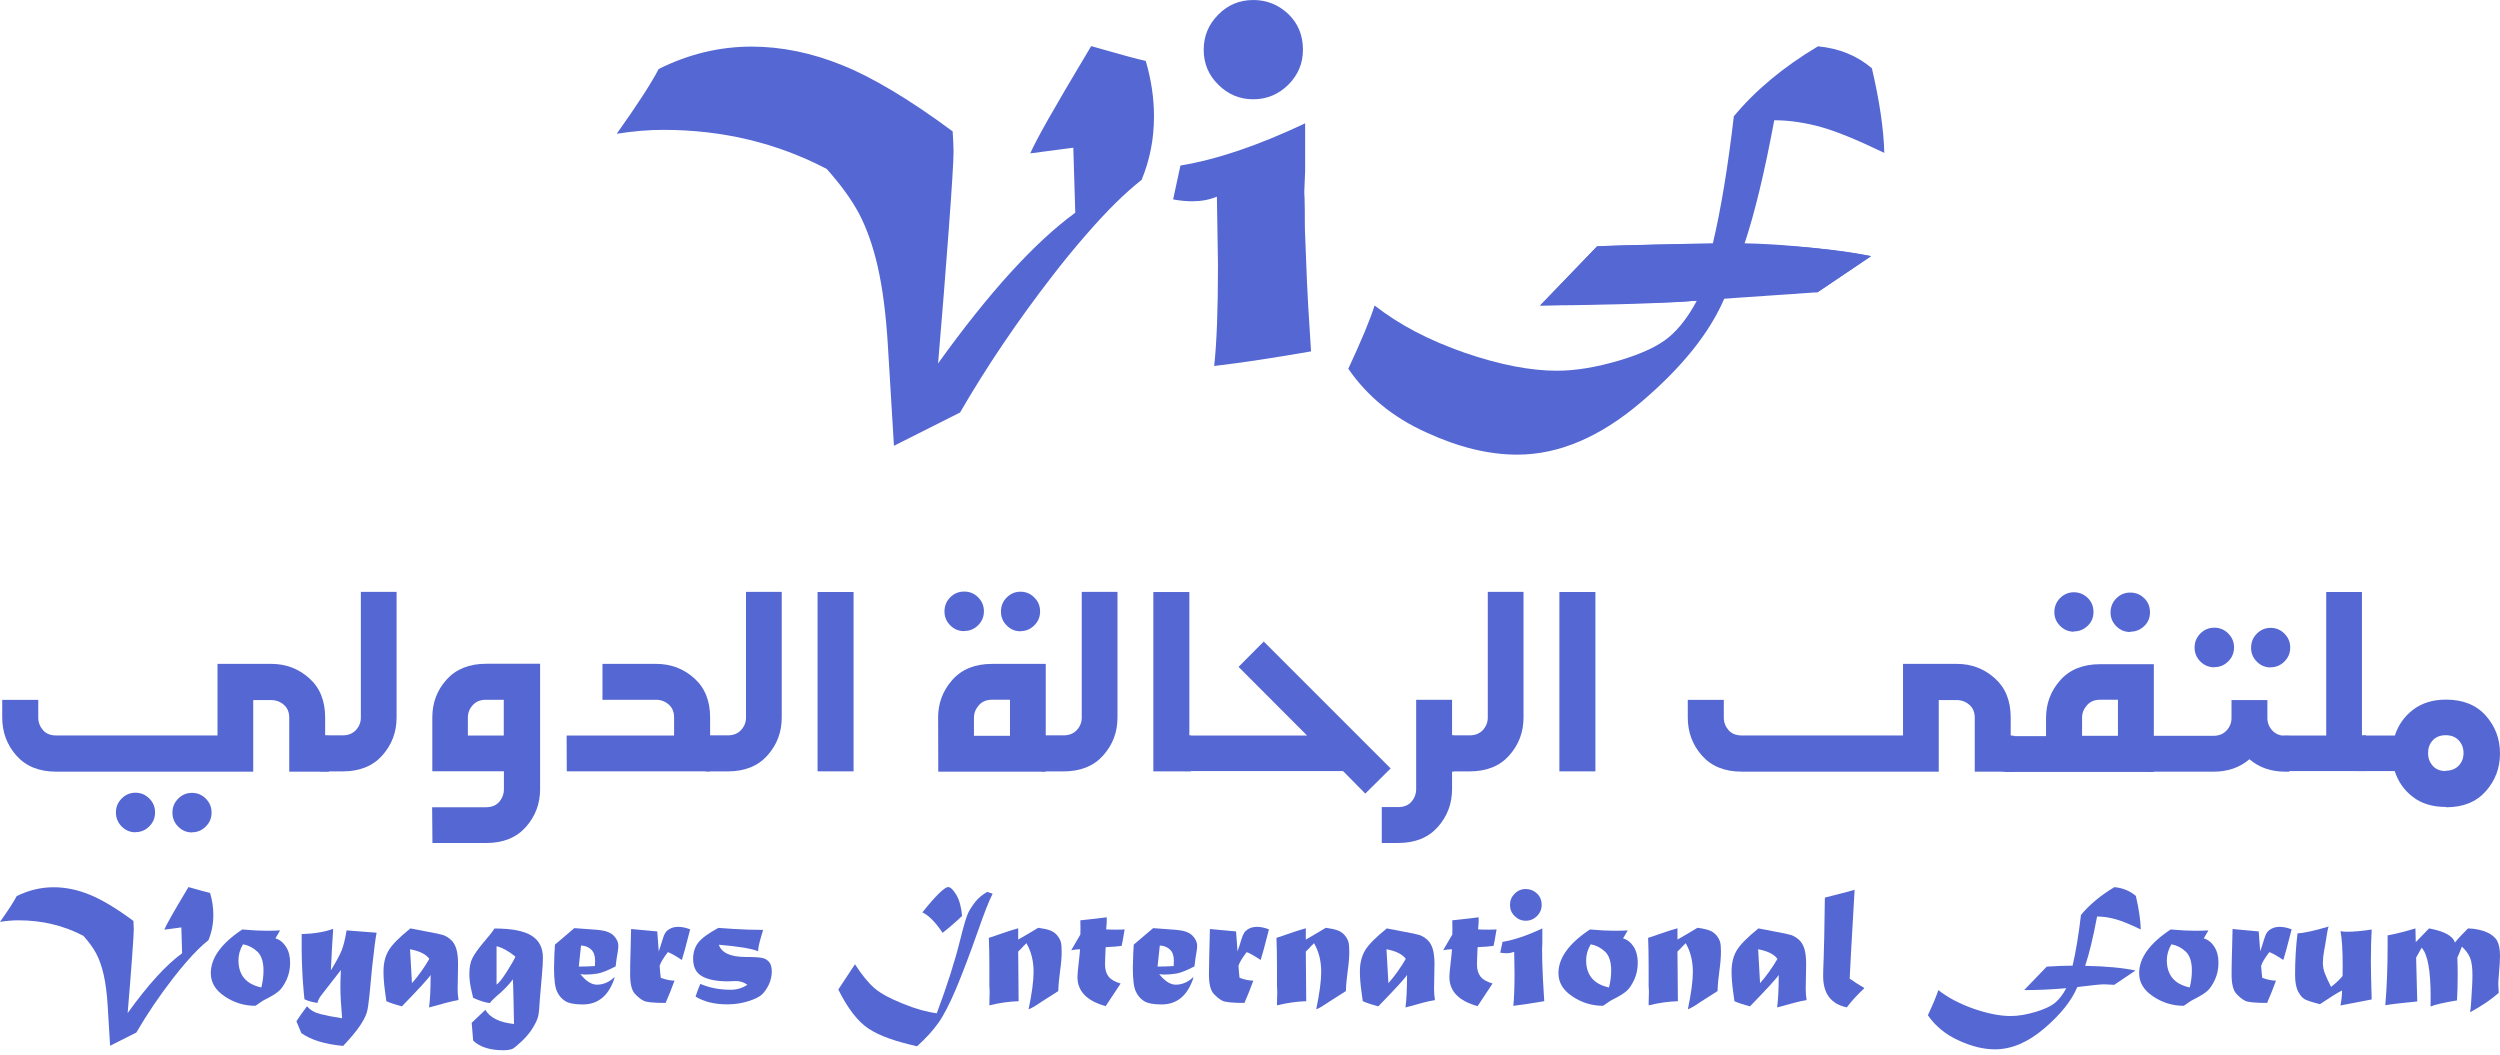
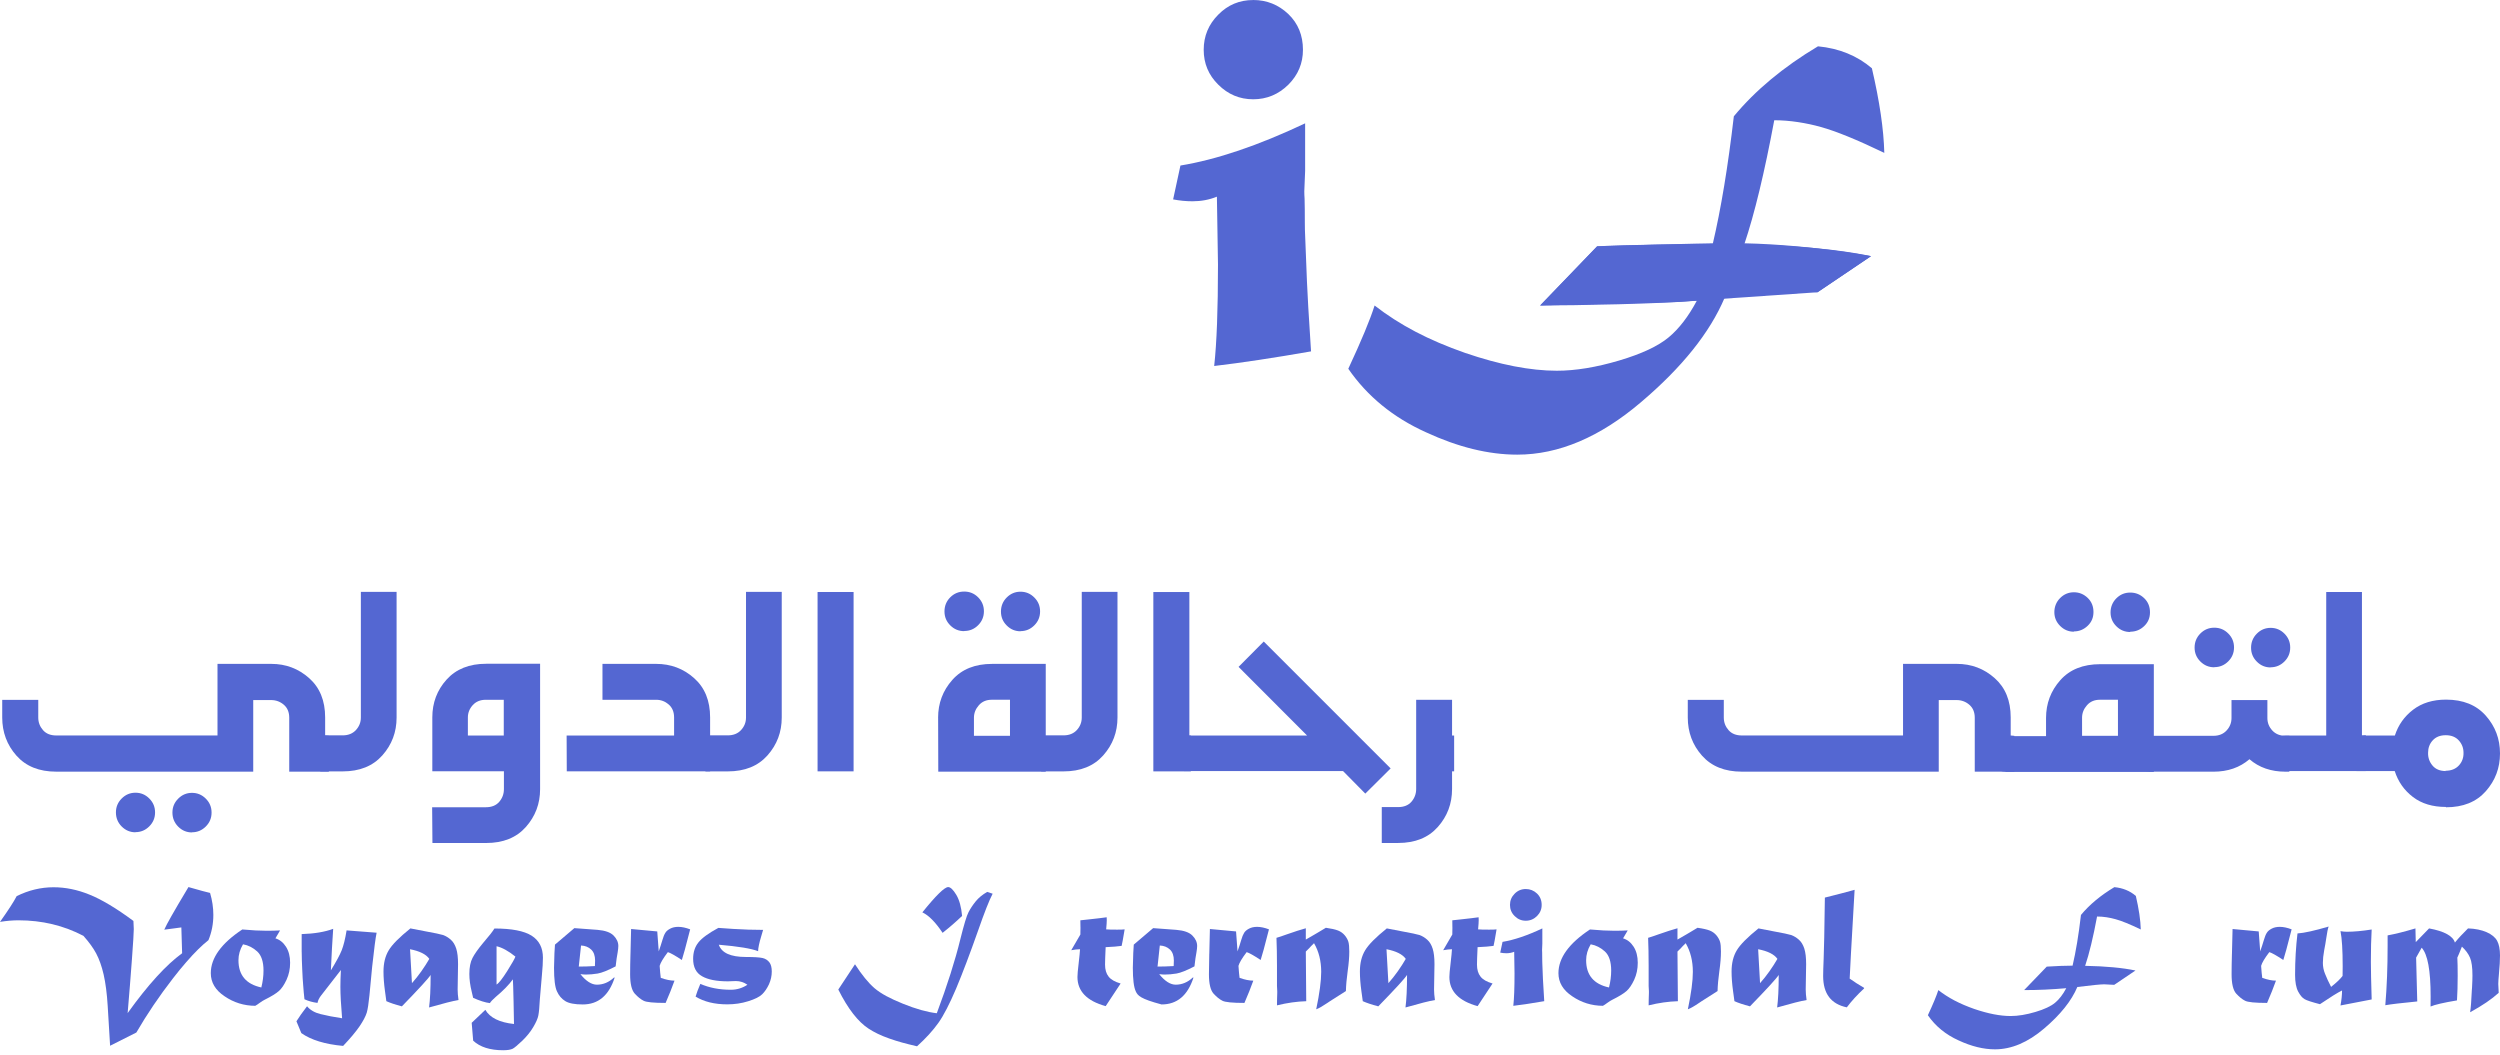
<svg xmlns="http://www.w3.org/2000/svg" width="154" height="65" viewBox="0 0 154 65" fill="none">
  <path d="M11.605 54.642C12.321 54.848 12.766 54.968 12.94 55.004C13.075 55.462 13.142 55.914 13.142 56.359C13.142 56.908 13.042 57.427 12.84 57.913C12.634 58.076 12.423 58.266 12.204 58.481C11.985 58.696 11.74 58.959 11.468 59.273C11.195 59.586 10.926 59.914 10.665 60.254C9.81 61.357 9.055 62.473 8.399 63.604L6.782 64.418L6.633 61.95C6.587 61.196 6.503 60.554 6.383 60.025C6.266 59.521 6.114 59.091 5.925 58.733C5.745 58.395 5.482 58.034 5.139 57.648C3.922 57.01 2.589 56.691 1.139 56.691C0.781 56.691 0.401 56.723 0 56.788C0.506 56.075 0.849 55.547 1.027 55.202C1.762 54.837 2.518 54.655 3.299 54.655C4.03 54.655 4.768 54.805 5.511 55.108C5.869 55.25 6.279 55.458 6.741 55.733C7.202 56.007 7.694 56.341 8.219 56.73C8.234 56.956 8.241 57.123 8.241 57.231C8.241 57.448 8.202 58.071 8.126 59.104C8.05 60.135 7.963 61.236 7.863 62.406C9.111 60.669 10.229 59.439 11.219 58.72L11.171 57.129L10.118 57.268C10.192 57.097 10.34 56.817 10.563 56.424C10.783 56.033 11.132 55.44 11.608 54.646L11.605 54.642Z" fill="#5467D2" />
  <path d="M17.253 57.312L16.966 57.802C17.231 57.883 17.448 58.056 17.615 58.317C17.785 58.583 17.871 58.911 17.871 59.302C17.871 59.693 17.799 60.027 17.652 60.35C17.504 60.669 17.346 60.901 17.179 61.047C17.009 61.199 16.715 61.379 16.302 61.585C16.228 61.62 16.122 61.685 15.989 61.782C15.887 61.859 15.798 61.919 15.723 61.958C15.032 61.954 14.403 61.759 13.836 61.372C13.268 60.995 12.985 60.52 12.985 59.946C12.985 59.009 13.632 58.112 14.926 57.255C15.518 57.309 16.02 57.335 16.432 57.335C16.736 57.335 17.012 57.327 17.257 57.314L17.253 57.312ZM14.97 58.169C14.783 58.484 14.689 58.811 14.689 59.148C14.689 60.066 15.158 60.626 16.098 60.828C16.187 60.474 16.232 60.126 16.232 59.786C16.232 59.241 16.102 58.848 15.844 58.61C15.588 58.377 15.299 58.228 14.972 58.169H14.97Z" fill="#5467D2" />
  <path d="M18.583 58.642V57.54C19.364 57.516 20.011 57.407 20.524 57.216L20.45 58.403L20.382 59.775C20.715 59.231 20.936 58.822 21.047 58.542C21.164 58.247 21.266 57.837 21.35 57.312C21.782 57.347 22.399 57.396 23.2 57.455C23.137 57.746 23.045 58.447 22.924 59.562L22.759 61.301C22.709 61.802 22.655 62.16 22.594 62.375C22.52 62.612 22.371 62.892 22.153 63.215C21.915 63.562 21.576 63.966 21.136 64.428C20.02 64.326 19.162 64.062 18.562 63.639L18.26 62.911C18.42 62.651 18.639 62.343 18.915 61.985C19.106 62.219 19.384 62.38 19.749 62.469C20.118 62.562 20.56 62.647 21.073 62.725C21.003 61.902 20.968 61.255 20.968 60.784C20.968 60.492 20.979 60.15 20.999 59.753L19.797 61.301C19.666 61.464 19.586 61.624 19.558 61.779C19.275 61.744 19.008 61.67 18.755 61.555C18.724 61.282 18.696 60.995 18.676 60.693C18.655 60.47 18.635 60.135 18.616 59.688C18.598 59.319 18.588 58.97 18.585 58.64L18.583 58.642Z" fill="#5467D2" />
  <path d="M25.281 57.19C25.335 57.205 25.656 57.266 26.243 57.376C26.776 57.472 27.126 57.546 27.297 57.598C27.464 57.66 27.621 57.754 27.77 57.886C27.918 58.017 28.029 58.201 28.105 58.438C28.179 58.672 28.216 58.989 28.216 59.39L28.191 60.953C28.191 61.136 28.207 61.353 28.244 61.602C27.914 61.656 27.31 61.808 26.431 62.06C26.494 61.574 26.527 60.907 26.527 60.055C26.466 60.156 26.292 60.363 26 60.682C25.709 61.001 25.294 61.437 24.756 61.991C24.341 61.882 24.022 61.774 23.799 61.672C23.785 61.537 23.757 61.329 23.714 61.046C23.653 60.602 23.623 60.202 23.623 59.844C23.623 59.327 23.731 58.891 23.948 58.535C24.157 58.184 24.602 57.736 25.283 57.188L25.281 57.19ZM25.259 58.472L25.376 60.562C25.57 60.345 25.763 60.102 25.956 59.831C26.147 59.56 26.31 59.304 26.446 59.067C26.251 58.787 25.856 58.589 25.259 58.472Z" fill="#5467D2" />
  <path d="M30.46 57.196C31.514 57.196 32.276 57.342 32.747 57.637C33.212 57.932 33.444 58.384 33.444 58.992C33.444 59.273 33.424 59.634 33.381 60.077L33.253 61.578C33.231 62.028 33.201 62.353 33.162 62.551C33.127 62.738 33.021 62.978 32.849 63.269C32.682 63.553 32.459 63.831 32.179 64.103C31.884 64.383 31.684 64.55 31.578 64.604C31.451 64.663 31.258 64.695 30.998 64.695C30.186 64.695 29.568 64.498 29.147 64.105L29.056 63.004L29.897 62.206C30.18 62.692 30.768 62.983 31.662 63.078L31.636 61.706C31.617 60.893 31.605 60.433 31.593 60.328C31.352 60.661 31.002 61.021 30.54 61.407C30.353 61.57 30.232 61.698 30.178 61.791C29.898 61.759 29.553 61.65 29.145 61.466C29.145 61.47 29.118 61.348 29.06 61.099C28.96 60.699 28.912 60.331 28.912 59.998C28.912 59.586 28.977 59.256 29.108 59.007C29.233 58.766 29.446 58.464 29.746 58.102C30.123 57.667 30.36 57.362 30.459 57.192L30.46 57.196ZM30.588 58.286V60.648C30.727 60.567 30.944 60.291 31.243 59.82C31.543 59.341 31.712 59.043 31.749 58.926C31.317 58.579 30.93 58.366 30.59 58.288L30.588 58.286Z" fill="#5467D2" />
  <path d="M34.184 58.19L35.38 57.173L36.812 57.279C37.273 57.318 37.598 57.433 37.791 57.624C37.989 57.822 38.089 58.039 38.089 58.273C38.089 58.375 38.074 58.508 38.047 58.672C38.008 58.863 37.967 59.148 37.924 59.528C37.438 59.781 37.069 59.927 36.817 59.97C36.561 60.012 36.316 60.033 36.083 60.033C35.994 60.033 35.884 60.023 35.753 60.007C36.099 60.439 36.439 60.656 36.769 60.656C37.158 60.656 37.511 60.509 37.822 60.215H37.865C37.511 61.322 36.854 61.874 35.897 61.874C35.4 61.874 35.041 61.806 34.818 61.666C34.594 61.528 34.425 61.327 34.308 61.066C34.188 60.81 34.128 60.326 34.128 59.614L34.154 58.703L34.186 58.188L34.184 58.19ZM35.792 58.243L35.653 59.541C35.96 59.541 36.292 59.53 36.647 59.51C36.654 59.276 36.658 59.165 36.658 59.174C36.658 58.874 36.578 58.646 36.418 58.494C36.255 58.338 36.046 58.254 35.792 58.243Z" fill="#5467D2" />
  <path d="M38.838 58.759L38.876 57.227L40.487 57.376L40.578 58.605C40.663 58.364 40.739 58.13 40.806 57.902C40.86 57.715 40.917 57.569 40.982 57.467C41.039 57.368 41.14 57.281 41.284 57.205C41.423 57.131 41.588 57.094 41.785 57.094C42.006 57.094 42.249 57.146 42.514 57.248L42.338 57.923C42.249 58.288 42.137 58.692 42.002 59.135C41.577 58.855 41.29 58.694 41.14 58.651C40.856 59.024 40.687 59.306 40.635 59.497C40.656 59.816 40.68 60.063 40.704 60.237C41.023 60.35 41.305 60.408 41.55 60.408C41.401 60.827 41.218 61.283 41.002 61.78C40.264 61.78 39.812 61.735 39.647 61.646C39.473 61.561 39.293 61.416 39.104 61.211C38.913 61.001 38.816 60.604 38.816 60.018C38.816 59.634 38.824 59.215 38.837 58.757L38.838 58.759Z" fill="#5467D2" />
  <path d="M44.248 57.158C44.268 57.158 44.574 57.179 45.162 57.221C45.792 57.26 46.408 57.281 47.007 57.281C47.003 57.295 46.964 57.427 46.89 57.679C46.766 58.091 46.703 58.395 46.699 58.593C46.284 58.43 45.477 58.297 44.279 58.195C44.45 58.699 45.006 58.95 45.95 58.95C46.447 58.95 46.786 58.972 46.972 59.013C47.15 59.055 47.289 59.144 47.393 59.278C47.493 59.409 47.541 59.599 47.541 59.847C47.541 60.112 47.484 60.374 47.37 60.63C47.25 60.886 47.109 61.091 46.95 61.247C46.786 61.407 46.499 61.549 46.087 61.677C45.679 61.805 45.251 61.868 44.8 61.868C44.02 61.868 43.369 61.709 42.848 61.39C42.911 61.177 43.009 60.917 43.141 60.607C43.693 60.848 44.32 60.969 45.019 60.969C45.388 60.969 45.727 60.867 46.041 60.661C45.824 60.509 45.588 60.433 45.334 60.433C45.281 60.433 45.218 60.433 45.143 60.439C44.965 60.446 44.865 60.45 44.841 60.45C44.142 60.45 43.61 60.346 43.245 60.136C42.879 59.931 42.697 59.573 42.697 59.063C42.697 58.658 42.807 58.319 43.028 58.047C43.245 57.778 43.652 57.481 44.251 57.158H44.248Z" fill="#5467D2" />
  <path d="M60.811 54.941L61.147 55.052C60.934 55.46 60.637 56.215 60.253 57.318C59.749 58.748 59.298 59.938 58.898 60.893C58.493 61.846 58.13 62.551 57.807 63.005C57.473 63.477 57.034 63.959 56.489 64.452C56.123 64.367 55.816 64.289 55.565 64.22C55.315 64.151 55.055 64.07 54.786 63.975C54.517 63.881 54.278 63.782 54.069 63.681C53.859 63.577 53.677 63.477 53.522 63.376C52.858 62.948 52.231 62.141 51.639 60.956L52.667 59.399C53.088 60.051 53.488 60.541 53.863 60.867C54.069 61.042 54.313 61.205 54.599 61.359C54.885 61.513 55.226 61.67 55.623 61.83C56.42 62.153 57.115 62.347 57.707 62.416C58.349 60.702 58.833 59.18 59.159 57.847C59.38 56.96 59.545 56.409 59.66 56.193C59.776 55.97 59.923 55.747 60.101 55.527C60.283 55.302 60.52 55.108 60.813 54.941H60.811ZM56.817 56.202C57.653 55.163 58.184 54.644 58.408 54.644C58.549 54.644 58.716 54.803 58.909 55.123C59.096 55.438 59.215 55.87 59.265 56.421C58.892 56.779 58.491 57.127 58.063 57.463C57.627 56.806 57.212 56.387 56.819 56.202H56.817Z" fill="#5467D2" />
-   <path d="M62.211 57.334L62.721 57.181V57.878C62.821 57.819 62.998 57.715 63.253 57.57C63.339 57.524 63.422 57.474 63.504 57.422L63.956 57.151C64.286 57.197 64.538 57.253 64.711 57.322C64.878 57.388 65.015 57.49 65.126 57.624C65.232 57.755 65.306 57.887 65.345 58.022C65.38 58.143 65.399 58.343 65.399 58.623C65.399 58.957 65.367 59.35 65.302 59.804C65.236 60.287 65.199 60.702 65.191 61.049L64.207 61.676L64.058 61.776C63.775 61.97 63.543 62.104 63.361 62.174C63.567 61.192 63.669 60.422 63.669 59.866C63.669 59.196 63.522 58.607 63.227 58.1C63.216 58.115 63.153 58.178 63.036 58.291L62.94 58.397L62.721 58.616L62.747 61.674C62.169 61.692 61.568 61.776 60.945 61.93C60.945 61.746 60.945 61.624 60.95 61.562C60.958 61.342 60.961 61.212 60.961 61.169V61.047C60.95 60.899 60.945 60.793 60.945 60.734V59.478C60.945 58.844 60.934 58.275 60.913 57.77C60.959 57.755 61.011 57.739 61.073 57.72C61.132 57.7 61.201 57.679 61.277 57.653C61.353 57.629 61.434 57.6 61.518 57.568L62.209 57.334H62.211Z" fill="#5467D2" />
  <path d="M66.556 57.121L66.55 56.691C66.593 56.684 66.762 56.667 67.055 56.637C67.556 56.584 67.927 56.539 68.171 56.504C68.175 56.561 68.177 56.621 68.177 56.686C68.177 56.799 68.164 56.988 68.14 57.249C68.253 57.261 68.479 57.266 68.815 57.266C69.045 57.266 69.199 57.261 69.278 57.249C69.182 57.824 69.121 58.162 69.093 58.266C68.856 58.301 68.527 58.327 68.108 58.345C68.084 58.87 68.071 59.228 68.071 59.419C68.071 59.727 68.143 59.974 68.29 60.159C68.431 60.341 68.677 60.482 69.03 60.584L68.11 61.978C66.951 61.659 66.371 61.06 66.371 60.181C66.371 60.036 66.395 59.757 66.445 59.341C66.495 58.913 66.523 58.623 66.53 58.473C66.367 58.477 66.187 58.495 65.989 58.533L66.552 57.565V57.459L66.558 57.123L66.556 57.121Z" fill="#5467D2" />
-   <path d="M69.838 58.19L71.034 57.173L72.466 57.279C72.928 57.318 73.252 57.433 73.445 57.624C73.644 57.822 73.744 58.039 73.744 58.273C73.744 58.375 73.729 58.508 73.701 58.672C73.662 58.863 73.621 59.148 73.579 59.528C73.093 59.781 72.724 59.927 72.472 59.97C72.216 60.012 71.971 60.033 71.737 60.033C71.648 60.033 71.539 60.023 71.407 60.007C71.754 60.439 72.093 60.656 72.423 60.656C72.813 60.656 73.165 60.509 73.477 60.215H73.519C73.165 61.322 72.509 61.874 71.552 61.874C71.055 61.874 70.695 61.806 70.472 61.666C70.248 61.528 70.079 61.327 69.963 61.066C69.842 60.81 69.783 60.326 69.783 59.614L69.809 58.703L69.84 58.188L69.838 58.19ZM71.444 58.243L71.305 59.541C71.613 59.541 71.945 59.53 72.299 59.51C72.306 59.276 72.31 59.165 72.31 59.174C72.31 58.874 72.231 58.646 72.071 58.494C71.908 58.338 71.698 58.254 71.444 58.243Z" fill="#5467D2" />
+   <path d="M69.838 58.19L71.034 57.173L72.466 57.279C72.928 57.318 73.252 57.433 73.445 57.624C73.644 57.822 73.744 58.039 73.744 58.273C73.744 58.375 73.729 58.508 73.701 58.672C73.662 58.863 73.621 59.148 73.579 59.528C73.093 59.781 72.724 59.927 72.472 59.97C72.216 60.012 71.971 60.033 71.737 60.033C71.648 60.033 71.539 60.023 71.407 60.007C71.754 60.439 72.093 60.656 72.423 60.656C72.813 60.656 73.165 60.509 73.477 60.215H73.519C73.165 61.322 72.509 61.874 71.552 61.874C70.248 61.528 70.079 61.327 69.963 61.066C69.842 60.81 69.783 60.326 69.783 59.614L69.809 58.703L69.84 58.188L69.838 58.19ZM71.444 58.243L71.305 59.541C71.613 59.541 71.945 59.53 72.299 59.51C72.306 59.276 72.31 59.165 72.31 59.174C72.31 58.874 72.231 58.646 72.071 58.494C71.908 58.338 71.698 58.254 71.444 58.243Z" fill="#5467D2" />
  <path d="M74.493 58.759L74.53 57.227L76.141 57.376L76.232 58.605C76.318 58.364 76.394 58.13 76.46 57.902C76.514 57.715 76.572 57.569 76.636 57.467C76.694 57.368 76.794 57.281 76.939 57.205C77.078 57.131 77.243 57.094 77.439 57.094C77.66 57.094 77.903 57.146 78.168 57.248L77.992 57.923C77.903 58.288 77.792 58.692 77.656 59.135C77.232 58.855 76.944 58.694 76.794 58.651C76.51 59.024 76.342 59.306 76.29 59.497C76.31 59.816 76.334 60.063 76.358 60.237C76.677 60.35 76.959 60.408 77.204 60.408C77.056 60.827 76.872 61.283 76.657 61.78C75.919 61.78 75.466 61.735 75.301 61.646C75.127 61.561 74.947 61.416 74.758 61.211C74.567 61.001 74.471 60.604 74.471 60.018C74.471 59.634 74.478 59.215 74.491 58.757L74.493 58.759Z" fill="#5467D2" />
  <path d="M79.928 57.334L80.438 57.181V57.878C80.538 57.819 80.714 57.715 80.97 57.57C81.056 57.524 81.139 57.474 81.221 57.422L81.673 57.151C82.003 57.197 82.255 57.253 82.428 57.322C82.595 57.388 82.732 57.49 82.843 57.624C82.949 57.755 83.023 57.887 83.062 58.022C83.097 58.143 83.116 58.343 83.116 58.623C83.116 58.957 83.084 59.35 83.019 59.804C82.953 60.287 82.915 60.702 82.908 61.049L81.923 61.676L81.775 61.776C81.491 61.97 81.26 62.104 81.078 62.174C81.284 61.192 81.386 60.422 81.386 59.866C81.386 59.196 81.239 58.607 80.944 58.1C80.933 58.115 80.87 58.178 80.753 58.291L80.657 58.397L80.438 58.616L80.464 61.674C79.885 61.692 79.285 61.776 78.662 61.93C78.662 61.746 78.662 61.624 78.667 61.562C78.674 61.342 78.678 61.212 78.678 61.169V61.047C78.667 60.899 78.662 60.793 78.662 60.734V59.478C78.662 58.844 78.65 58.275 78.63 57.77C78.676 57.755 78.728 57.739 78.79 57.72C78.849 57.7 78.917 57.679 78.993 57.653C79.07 57.629 79.151 57.6 79.235 57.568L79.926 57.334H79.928Z" fill="#5467D2" />
  <path d="M85.428 57.19C85.482 57.205 85.803 57.266 86.391 57.376C86.923 57.472 87.273 57.546 87.444 57.598C87.611 57.66 87.769 57.754 87.917 57.886C88.065 58.017 88.177 58.201 88.252 58.438C88.327 58.672 88.364 58.989 88.364 59.39L88.338 60.953C88.338 61.136 88.355 61.353 88.392 61.602C88.061 61.656 87.457 61.808 86.578 62.06C86.641 61.574 86.674 60.907 86.674 60.055C86.613 60.156 86.439 60.363 86.148 60.682C85.857 61.001 85.441 61.437 84.903 61.991C84.488 61.882 84.169 61.774 83.947 61.672C83.932 61.537 83.904 61.329 83.861 61.046C83.8 60.602 83.77 60.202 83.77 59.844C83.77 59.327 83.878 58.891 84.095 58.535C84.305 58.184 84.749 57.736 85.43 57.188L85.428 57.19ZM85.408 58.472L85.525 60.562C85.719 60.345 85.912 60.102 86.105 59.831C86.296 59.56 86.459 59.304 86.595 59.067C86.4 58.787 86.005 58.589 85.408 58.472Z" fill="#5467D2" />
  <path d="M89.467 57.121L89.462 56.691C89.504 56.684 89.673 56.667 89.966 56.637C90.467 56.584 90.838 56.539 91.082 56.504C91.086 56.561 91.088 56.621 91.088 56.686C91.088 56.799 91.075 56.988 91.051 57.249C91.164 57.261 91.39 57.266 91.726 57.266C91.956 57.266 92.11 57.261 92.189 57.249C92.093 57.824 92.032 58.162 92.004 58.266C91.766 58.301 91.438 58.327 91.019 58.345C90.995 58.87 90.982 59.228 90.982 59.419C90.982 59.727 91.054 59.974 91.201 60.159C91.342 60.341 91.588 60.482 91.941 60.584L91.021 61.978C89.862 61.659 89.282 61.06 89.282 60.181C89.282 60.036 89.306 59.757 89.356 59.341C89.406 58.913 89.434 58.623 89.441 58.473C89.278 58.477 89.098 58.495 88.9 58.533L89.463 57.565V57.459L89.469 57.123L89.467 57.121Z" fill="#5467D2" />
  <path d="M92.414 58.684L92.556 58.019C93.269 57.902 94.086 57.626 95.008 57.19V58.126L94.991 58.525C94.991 58.579 94.991 58.627 94.997 58.668C95.001 58.785 95.002 58.946 95.002 59.152C95.002 59.244 95.002 59.319 95.008 59.374L95.045 60.311C95.052 60.513 95.079 60.967 95.125 61.672C94.394 61.8 93.76 61.894 93.22 61.959C93.27 61.512 93.295 60.847 93.295 59.964L93.274 58.629C93.126 58.69 92.966 58.72 92.796 58.72C92.668 58.72 92.54 58.707 92.414 58.682V58.684ZM93.988 54.764C94.253 54.764 94.485 54.857 94.68 55.041C94.871 55.224 94.967 55.46 94.967 55.743C94.967 56.008 94.871 56.238 94.68 56.429C94.485 56.62 94.255 56.717 93.988 56.717C93.721 56.717 93.493 56.62 93.302 56.429C93.111 56.242 93.015 56.012 93.015 55.743C93.015 55.474 93.111 55.243 93.302 55.052C93.489 54.861 93.719 54.764 93.988 54.764Z" fill="#5467D2" />
  <path d="M100.269 57.312L99.981 57.802C100.247 57.883 100.464 58.056 100.631 58.317C100.801 58.583 100.886 58.911 100.886 59.302C100.886 59.693 100.814 60.027 100.668 60.35C100.519 60.669 100.362 60.901 100.195 61.047C100.024 61.199 99.731 61.379 99.318 61.585C99.243 61.62 99.138 61.685 99.004 61.782C98.902 61.859 98.813 61.919 98.739 61.958C98.047 61.954 97.419 61.759 96.851 61.372C96.284 60.995 96 60.52 96 59.946C96 59.009 96.647 58.112 97.942 57.255C98.533 57.309 99.036 57.335 99.447 57.335C99.751 57.335 100.028 57.327 100.273 57.314L100.269 57.312ZM97.988 58.169C97.801 58.484 97.706 58.811 97.706 59.148C97.706 60.066 98.175 60.626 99.115 60.828C99.204 60.474 99.249 60.126 99.249 59.786C99.249 59.241 99.119 58.848 98.861 58.61C98.606 58.377 98.316 58.228 97.99 58.169H97.988Z" fill="#5467D2" />
  <path d="M102.822 57.334L103.332 57.181V57.878C103.433 57.819 103.609 57.715 103.865 57.57C103.95 57.524 104.033 57.474 104.115 57.422L104.567 57.151C104.897 57.197 105.15 57.253 105.322 57.322C105.489 57.388 105.626 57.49 105.738 57.624C105.843 57.755 105.917 57.887 105.956 58.022C105.992 58.143 106.01 58.343 106.01 58.623C106.01 58.957 105.979 59.35 105.914 59.804C105.847 60.287 105.81 60.702 105.802 61.049L104.818 61.676L104.669 61.776C104.386 61.97 104.154 62.104 103.972 62.174C104.178 61.192 104.28 60.422 104.28 59.866C104.28 59.196 104.133 58.607 103.839 58.1C103.827 58.115 103.764 58.178 103.648 58.291L103.551 58.397L103.332 58.616L103.358 61.674C102.78 61.692 102.179 61.776 101.556 61.93C101.556 61.746 101.556 61.624 101.561 61.562C101.569 61.342 101.573 61.212 101.573 61.169V61.047C101.561 60.899 101.556 60.793 101.556 60.734V59.478C101.556 58.844 101.545 58.275 101.524 57.77C101.571 57.755 101.623 57.739 101.684 57.72C101.743 57.7 101.812 57.679 101.888 57.653C101.964 57.629 102.045 57.6 102.129 57.568L102.821 57.334H102.822Z" fill="#5467D2" />
  <path d="M108.323 57.19C108.376 57.205 108.697 57.266 109.285 57.376C109.817 57.472 110.168 57.546 110.338 57.598C110.505 57.66 110.663 57.754 110.811 57.886C110.96 58.017 111.071 58.201 111.147 58.438C111.221 58.672 111.258 58.989 111.258 59.39L111.232 60.953C111.232 61.136 111.249 61.353 111.286 61.602C110.956 61.656 110.351 61.808 109.472 62.06C109.535 61.574 109.569 60.907 109.569 60.055C109.508 60.156 109.333 60.363 109.042 60.682C108.751 61.001 108.336 61.437 107.798 61.991C107.382 61.882 107.063 61.774 106.841 61.672C106.826 61.537 106.798 61.329 106.756 61.046C106.694 60.602 106.665 60.202 106.665 59.844C106.665 59.327 106.772 58.891 106.989 58.535C107.199 58.184 107.644 57.736 108.324 57.188L108.323 57.19ZM108.302 58.472L108.419 60.562C108.614 60.345 108.807 60.102 108.999 59.831C109.19 59.56 109.354 59.304 109.489 59.067C109.294 58.787 108.899 58.589 108.302 58.472Z" fill="#5467D2" />
  <path d="M112.413 55.291L113.456 55.026L114.244 54.813L114.019 58.739L113.94 60.282C114.201 60.469 114.498 60.66 114.828 60.851V60.888C114.405 61.281 114.051 61.67 113.763 62.053C113.274 61.951 112.909 61.737 112.667 61.416C112.426 61.096 112.306 60.664 112.306 60.122C112.306 59.905 112.317 59.551 112.337 59.058C112.36 58.583 112.384 57.328 112.412 55.291H112.413Z" fill="#5467D2" />
  <path d="M131.567 55.186C131.755 55.99 131.857 56.68 131.872 57.255C131.202 56.933 130.683 56.721 130.318 56.623C130.143 56.573 129.958 56.534 129.759 56.502C129.561 56.473 129.368 56.458 129.179 56.458C128.942 57.734 128.697 58.746 128.445 59.495C129.715 59.519 130.748 59.616 131.545 59.783L130.236 60.666L129.618 60.634C129.398 60.634 128.847 60.69 127.964 60.799C127.603 61.654 126.92 62.507 125.917 63.358C124.914 64.213 123.905 64.639 122.891 64.639C122.188 64.639 121.444 64.458 120.656 64.092C119.855 63.731 119.221 63.213 118.757 62.538C119.076 61.854 119.291 61.339 119.401 60.99C119.705 61.227 120.039 61.441 120.4 61.632C120.762 61.821 121.166 61.995 121.613 62.151C122.464 62.442 123.212 62.587 123.857 62.587C124.315 62.587 124.823 62.503 125.383 62.336C125.932 62.173 126.336 61.984 126.596 61.767C126.848 61.557 127.076 61.261 127.282 60.873C126.403 60.951 125.537 60.99 124.686 60.99L126.08 59.544C126.711 59.505 127.241 59.484 127.671 59.484C127.873 58.626 128.046 57.585 128.187 56.361C128.712 55.727 129.398 55.156 130.245 54.648C130.763 54.698 131.202 54.876 131.564 55.186H131.567Z" fill="#5467D2" />
-   <path d="M136.04 57.312L135.753 57.802C136.018 57.883 136.235 58.056 136.402 58.317C136.572 58.583 136.658 58.911 136.658 59.302C136.658 59.693 136.585 60.027 136.439 60.35C136.291 60.669 136.133 60.901 135.966 61.047C135.795 61.199 135.502 61.379 135.089 61.585C135.015 61.62 134.909 61.685 134.775 61.782C134.673 61.859 134.584 61.919 134.51 61.958C133.819 61.954 133.19 61.759 132.623 61.372C132.055 60.995 131.771 60.52 131.771 59.946C131.771 59.009 132.419 58.112 133.713 57.255C134.304 57.309 134.807 57.335 135.219 57.335C135.523 57.335 135.799 57.327 136.044 57.314L136.04 57.312ZM133.759 58.169C133.572 58.484 133.477 58.811 133.477 59.148C133.477 60.066 133.947 60.626 134.887 60.828C134.976 60.474 135.02 60.126 135.02 59.786C135.02 59.241 134.89 58.848 134.633 58.61C134.377 58.377 134.087 58.228 133.761 58.169H133.759Z" fill="#5467D2" />
  <path d="M137.488 58.759L137.526 57.227L139.137 57.376L139.228 58.605C139.313 58.364 139.389 58.13 139.456 57.902C139.51 57.715 139.567 57.569 139.632 57.467C139.69 57.368 139.79 57.281 139.934 57.205C140.073 57.131 140.239 57.094 140.435 57.094C140.656 57.094 140.899 57.146 141.164 57.248L140.988 57.923C140.899 58.288 140.787 58.692 140.652 59.135C140.227 58.855 139.94 58.694 139.79 58.651C139.506 59.024 139.337 59.306 139.285 59.497C139.306 59.816 139.33 60.063 139.354 60.237C139.673 60.35 139.955 60.408 140.2 60.408C140.051 60.827 139.868 61.283 139.653 61.78C138.914 61.78 138.462 61.735 138.297 61.646C138.123 61.561 137.943 61.416 137.754 61.211C137.563 61.001 137.466 60.604 137.466 60.018C137.466 59.634 137.474 59.215 137.487 58.757L137.488 58.759Z" fill="#5467D2" />
  <path d="M141.525 57.5C141.945 57.472 142.584 57.329 143.445 57.075C143.398 57.192 143.348 57.435 143.296 57.804C143.265 58.025 143.222 58.271 143.168 58.549C143.115 58.837 143.089 59.093 143.089 59.315C143.089 59.538 143.133 59.773 143.222 59.985C143.315 60.222 143.439 60.491 143.595 60.793C143.925 60.532 144.161 60.306 144.303 60.118C144.307 60.016 144.309 59.816 144.309 59.523C144.309 58.533 144.264 57.811 144.175 57.359C144.315 57.383 144.441 57.396 144.557 57.396C145.001 57.396 145.512 57.35 146.095 57.257C146.063 57.804 146.046 58.47 146.046 59.258C146.046 59.716 146.063 60.485 146.095 61.566C145.893 61.602 145.498 61.678 144.908 61.795L144.174 61.937C144.237 61.6 144.27 61.292 144.27 61.012C143.997 61.147 143.543 61.429 142.909 61.858C142.412 61.73 142.098 61.628 141.967 61.55C141.828 61.476 141.696 61.32 141.568 61.083C141.44 60.842 141.377 60.496 141.377 60.051C141.377 59.172 141.427 58.323 141.525 57.504V57.5Z" fill="#5467D2" />
  <path d="M147.077 58.275V57.62C147.545 57.535 148.116 57.392 148.791 57.19L148.811 58.035C149.18 57.659 149.453 57.377 149.631 57.19C150.571 57.364 151.101 57.655 151.222 58.062C151.444 57.789 151.715 57.498 152.03 57.19C152.477 57.205 152.859 57.283 153.18 57.424C153.492 57.563 153.707 57.739 153.824 57.956C153.94 58.173 154 58.471 154 58.855C154 59.15 153.979 59.519 153.937 59.962C153.909 60.274 153.894 60.491 153.894 60.611C153.894 60.7 153.903 60.882 153.92 61.158C153.497 61.544 152.911 61.945 152.16 62.354C152.203 62.082 152.238 61.622 152.266 60.977L152.277 60.854C152.296 60.528 152.303 60.272 152.303 60.088C152.303 59.595 152.253 59.232 152.155 58.998C152.053 58.757 151.886 58.529 151.654 58.312C151.506 58.688 151.411 58.913 151.372 58.987C151.387 59.271 151.393 59.645 151.393 60.109C151.393 60.684 151.378 61.188 151.35 61.624C150.527 61.763 149.985 61.887 149.722 62.002C149.725 61.765 149.727 61.555 149.727 61.375C149.727 59.779 149.544 58.781 149.175 58.38L148.833 58.987L148.902 61.689C147.916 61.785 147.261 61.863 146.935 61.922C147.031 60.795 147.077 59.578 147.077 58.273V58.275Z" fill="#5467D2" />
  <path d="M20.256 45.324V47.534H17.817V44.211C17.817 43.874 17.708 43.608 17.489 43.417C17.27 43.227 17.005 43.124 16.704 43.124H15.599V47.534H3.462C2.413 47.534 1.599 47.206 1.014 46.548C0.43 45.889 0.137 45.105 0.137 44.2V43.113H2.357V44.2C2.357 44.502 2.457 44.756 2.65 44.977C2.843 45.198 3.115 45.305 3.471 45.305H13.398V40.895H16.714C17.609 40.895 18.384 41.188 19.043 41.773C19.701 42.357 20.029 43.162 20.029 44.193V45.307L20.257 45.326L20.256 45.324ZM8.347 51.269C8.018 51.269 7.735 51.15 7.497 50.913C7.26 50.676 7.141 50.383 7.141 50.045C7.141 49.708 7.26 49.424 7.497 49.187C7.735 48.949 8.018 48.831 8.347 48.831C8.675 48.831 8.959 48.949 9.196 49.187C9.433 49.424 9.552 49.708 9.552 50.045C9.552 50.383 9.433 50.666 9.196 50.904C8.959 51.141 8.675 51.26 8.347 51.26V51.269ZM11.827 51.278C11.499 51.278 11.215 51.16 10.978 50.922C10.741 50.685 10.622 50.392 10.622 50.054C10.622 49.717 10.741 49.433 10.978 49.196C11.215 48.958 11.499 48.84 11.827 48.84C12.156 48.84 12.439 48.958 12.677 49.196C12.914 49.433 13.033 49.717 13.033 50.054C13.033 50.392 12.914 50.676 12.677 50.913C12.439 51.15 12.156 51.269 11.827 51.269V51.278Z" fill="#5467D2" />
  <path d="M19.735 47.488C19.506 47.488 19.314 47.416 19.169 47.269C19.024 47.123 18.95 46.932 18.95 46.703V46.082C18.95 45.854 19.022 45.661 19.169 45.517C19.315 45.372 19.506 45.298 19.735 45.298H21.114C21.452 45.298 21.726 45.188 21.926 44.97C22.127 44.751 22.229 44.495 22.229 44.202V36.458H24.43V44.202C24.43 45.098 24.137 45.873 23.553 46.531C22.969 47.189 22.156 47.518 21.105 47.518H19.725L19.735 47.49V47.488Z" fill="#5467D2" />
  <path d="M26.62 49.726H29.926C30.282 49.726 30.557 49.617 30.748 49.398C30.939 49.179 31.041 48.914 31.041 48.614V47.508H26.631V44.185C26.631 43.29 26.924 42.514 27.508 41.865C28.092 41.216 28.904 40.888 29.947 40.888H33.27V48.614C33.27 49.509 32.977 50.284 32.393 50.943C31.808 51.601 30.996 51.929 29.945 51.929H26.638L26.62 49.728V49.726ZM31.032 45.307V43.106H29.926C29.589 43.106 29.324 43.215 29.123 43.434C28.923 43.653 28.821 43.909 28.821 44.193V45.307H31.032Z" fill="#5467D2" />
  <path d="M34.904 45.307H41.524V44.193C41.524 43.855 41.414 43.59 41.195 43.399C40.977 43.208 40.721 43.106 40.418 43.106H37.112V40.895H40.418C41.323 40.895 42.099 41.188 42.757 41.773C43.415 42.357 43.743 43.162 43.743 44.193V47.516H34.913L34.904 45.305V45.307Z" fill="#5467D2" />
  <path d="M43.46 47.488C43.231 47.488 43.039 47.416 42.894 47.269C42.749 47.123 42.675 46.932 42.675 46.703V46.082C42.675 45.854 42.748 45.661 42.894 45.517C43.041 45.372 43.231 45.298 43.46 45.298H44.839C45.177 45.298 45.451 45.188 45.651 44.97C45.852 44.751 45.954 44.495 45.954 44.202V36.458H48.155V44.202C48.155 45.098 47.862 45.873 47.278 46.531C46.694 47.189 45.881 47.518 44.83 47.518H43.45L43.46 47.49V47.488Z" fill="#5467D2" />
  <path d="M50.362 36.467H52.581V47.515H50.362V36.467Z" fill="#5467D2" />
  <path d="M57.787 44.211C57.787 43.316 58.08 42.54 58.664 41.882C59.248 41.224 60.06 40.896 61.112 40.896H64.418V47.534H57.798L57.789 44.211H57.787ZM59.395 38.878C59.057 38.878 58.773 38.759 58.536 38.522C58.298 38.285 58.18 38.001 58.18 37.663C58.18 37.326 58.298 37.033 58.536 36.795C58.773 36.558 59.057 36.44 59.395 36.44C59.732 36.44 60.016 36.558 60.253 36.795C60.49 37.033 60.609 37.317 60.609 37.654C60.609 37.992 60.49 38.275 60.253 38.513C60.016 38.75 59.732 38.869 59.395 38.869V38.878ZM62.215 45.324V43.104H61.1C60.763 43.104 60.498 43.214 60.298 43.442C60.097 43.67 59.995 43.926 59.995 44.209V45.324H62.215ZM62.864 38.887C62.536 38.887 62.252 38.769 62.015 38.531C61.777 38.294 61.659 38.01 61.659 37.673C61.659 37.335 61.777 37.042 62.015 36.805C62.252 36.567 62.536 36.449 62.864 36.449C63.192 36.449 63.476 36.567 63.713 36.805C63.951 37.042 64.069 37.326 64.069 37.663C64.069 38.001 63.951 38.285 63.713 38.522C63.476 38.759 63.192 38.878 62.864 38.878V38.887Z" fill="#5467D2" />
  <path d="M64.142 47.488C63.914 47.488 63.721 47.416 63.576 47.269C63.431 47.123 63.357 46.932 63.357 46.703V46.082C63.357 45.854 63.43 45.661 63.576 45.517C63.723 45.372 63.914 45.298 64.142 45.298H65.521C65.859 45.298 66.133 45.188 66.334 44.97C66.534 44.751 66.636 44.495 66.636 44.202V36.458H68.837V44.202C68.837 45.098 68.544 45.873 67.96 46.531C67.376 47.189 66.564 47.518 65.512 47.518H64.132L64.142 47.49V47.488Z" fill="#5467D2" />
  <path d="M73.356 45.307V47.517H71.046V36.469H73.265V45.309H73.356V45.307Z" fill="#5467D2" />
  <path d="M82.734 47.498H72.963C72.735 47.498 72.542 47.425 72.397 47.279C72.251 47.132 72.179 46.941 72.179 46.713V46.092C72.179 45.864 72.251 45.671 72.397 45.526C72.544 45.382 72.735 45.307 72.963 45.307H80.514L76.295 41.08L77.847 39.518L85.664 47.334L84.102 48.886L82.732 47.498H82.734Z" fill="#5467D2" />
  <path d="M89.575 47.516H89.447V48.602C89.447 49.507 89.154 50.283 88.57 50.941C87.986 51.599 87.173 51.927 86.122 51.927H85.117V49.717H86.122C86.478 49.717 86.752 49.608 86.943 49.389C87.134 49.17 87.236 48.905 87.236 48.604V43.108H89.447V45.309H89.575V47.52V47.516Z" fill="#5467D2" />
-   <path d="M89.154 47.488C88.926 47.488 88.733 47.416 88.588 47.269C88.444 47.123 88.369 46.932 88.369 46.703V46.082C88.369 45.854 88.442 45.661 88.588 45.517C88.735 45.372 88.926 45.298 89.154 45.298H90.533C90.871 45.298 91.145 45.188 91.346 44.97C91.546 44.751 91.648 44.495 91.648 44.202V36.458H93.849V44.202C93.849 45.098 93.556 45.873 92.972 46.531C92.388 47.189 91.576 47.518 90.524 47.518H89.144L89.154 47.49V47.488Z" fill="#5467D2" />
-   <path d="M96.058 36.467H98.277V47.515H96.058V36.467Z" fill="#5467D2" />
  <path d="M124.083 45.324V47.534H121.645V44.211C121.645 43.874 121.535 43.608 121.316 43.417C121.098 43.227 120.832 43.124 120.532 43.124H119.427V47.534H107.292C106.242 47.534 105.428 47.206 104.844 46.548C104.26 45.889 103.967 45.105 103.967 44.2V43.113H106.186V44.2C106.186 44.502 106.286 44.756 106.479 44.977C106.67 45.196 106.945 45.305 107.301 45.305H117.227V40.895H120.543C121.439 40.895 122.214 41.188 122.872 41.773C123.531 42.357 123.859 43.162 123.859 44.193V45.307L124.087 45.326L124.083 45.324Z" fill="#5467D2" />
  <path d="M123.534 47.534C123.306 47.534 123.113 47.462 122.969 47.315C122.824 47.169 122.75 46.978 122.75 46.75V46.129C122.75 45.901 122.822 45.708 122.969 45.563C123.115 45.418 123.306 45.344 123.534 45.344H126.036V44.23C126.036 43.334 126.329 42.559 126.913 41.901C127.497 41.242 128.319 40.914 129.37 40.914H132.676V47.553H123.545L123.536 47.534H123.534ZM127.753 38.913C127.425 38.913 127.141 38.794 126.904 38.557C126.666 38.32 126.548 38.036 126.548 37.708C126.548 37.38 126.666 37.077 126.904 36.84C127.141 36.603 127.425 36.484 127.753 36.484C128.081 36.484 128.365 36.603 128.602 36.831C128.84 37.059 128.958 37.352 128.958 37.699C128.958 38.045 128.84 38.32 128.602 38.548C128.365 38.776 128.081 38.895 127.753 38.895V38.913ZM130.466 45.324V43.104H129.361C129.023 43.104 128.758 43.214 128.558 43.442C128.357 43.67 128.255 43.926 128.255 44.209V45.324H130.466ZM131.224 38.932C130.887 38.932 130.603 38.813 130.366 38.576C130.128 38.338 130.01 38.055 130.01 37.726C130.01 37.398 130.128 37.096 130.366 36.858C130.603 36.621 130.887 36.502 131.224 36.502C131.562 36.502 131.846 36.621 132.083 36.849C132.32 37.077 132.439 37.37 132.439 37.717C132.439 38.064 132.32 38.338 132.083 38.566C131.846 38.794 131.562 38.913 131.224 38.913V38.932Z" fill="#5467D2" />
  <path d="M132.374 47.516C132.146 47.516 131.953 47.443 131.809 47.297C131.664 47.15 131.59 46.959 131.59 46.731V46.11C131.59 45.882 131.662 45.689 131.809 45.544C131.955 45.4 132.146 45.326 132.374 45.326H136.346C136.684 45.326 136.958 45.216 137.158 44.997C137.359 44.779 137.461 44.523 137.461 44.23V43.124H139.671V44.23C139.671 44.523 139.771 44.777 139.973 44.997C140.176 45.218 140.448 45.326 140.786 45.326H141.023V47.536H140.786C139.899 47.536 139.159 47.28 138.566 46.768C137.973 47.28 137.233 47.536 136.346 47.536H132.374V47.517V47.516ZM136.402 41.105C136.064 41.105 135.781 40.986 135.543 40.749C135.306 40.512 135.187 40.228 135.187 39.89C135.187 39.553 135.306 39.26 135.543 39.023C135.781 38.785 136.064 38.666 136.402 38.666C136.739 38.666 137.023 38.785 137.26 39.023C137.498 39.26 137.616 39.544 137.616 39.881C137.616 40.219 137.498 40.502 137.26 40.74C137.023 40.977 136.739 41.096 136.402 41.096V41.105ZM139.871 41.114C139.543 41.114 139.259 40.996 139.022 40.758C138.785 40.521 138.666 40.237 138.666 39.9C138.666 39.562 138.785 39.269 139.022 39.032C139.259 38.794 139.543 38.676 139.871 38.676C140.2 38.676 140.483 38.794 140.721 39.032C140.958 39.269 141.077 39.553 141.077 39.89C141.077 40.228 140.958 40.512 140.721 40.749C140.483 40.986 140.2 41.105 139.871 41.105V41.114Z" fill="#5467D2" />
  <path d="M145.733 45.288V47.499H140.793C140.565 47.499 140.372 47.426 140.227 47.28C140.081 47.133 140.009 46.942 140.009 46.714V46.093C140.009 45.865 140.081 45.672 140.227 45.528C140.374 45.381 140.565 45.309 140.793 45.309H143.295V36.469H145.496V45.309L145.733 45.29V45.288Z" fill="#5467D2" />
  <path d="M150.666 49.708C149.854 49.708 149.177 49.507 148.639 49.096C148.099 48.684 147.727 48.156 147.515 47.497H145.177C144.949 47.497 144.756 47.425 144.611 47.278C144.465 47.132 144.392 46.941 144.392 46.713V46.092C144.392 45.863 144.465 45.671 144.611 45.526C144.758 45.381 144.949 45.307 145.177 45.307H147.524C147.734 44.658 148.109 44.13 148.648 43.718C149.188 43.306 149.863 43.097 150.675 43.097C151.725 43.097 152.539 43.425 153.123 44.083C153.707 44.742 154 45.517 154 46.412C154 47.308 153.707 48.083 153.123 48.742C152.539 49.4 151.727 49.728 150.675 49.728L150.666 49.709V49.708ZM150.638 47.479C150.994 47.479 151.268 47.369 151.469 47.15C151.669 46.932 151.762 46.666 151.752 46.366C151.752 46.073 151.652 45.819 151.46 45.608C151.268 45.398 151.003 45.289 150.657 45.289C150.31 45.289 150.045 45.398 149.854 45.608C149.663 45.817 149.57 46.073 149.57 46.366C149.561 46.668 149.651 46.932 149.844 47.16C150.035 47.388 150.31 47.497 150.666 47.497L150.638 47.479Z" fill="#5467D2" />
-   <path d="M67.215 2.841C69.018 3.359 70.138 3.662 70.577 3.752C70.916 4.904 71.086 6.042 71.086 7.168C71.086 8.552 70.832 9.856 70.322 11.079C69.805 11.49 69.271 11.965 68.721 12.505C68.173 13.045 67.554 13.71 66.867 14.501C66.18 15.291 65.504 16.115 64.845 16.972C62.692 19.748 60.791 22.562 59.139 25.41L55.067 27.46L54.691 21.245C54.576 19.344 54.365 17.728 54.062 16.396C53.768 15.128 53.383 14.043 52.909 13.142C52.454 12.293 51.793 11.382 50.928 10.409C47.864 8.802 44.507 7.999 40.856 7.999C39.953 7.999 38.999 8.079 37.99 8.24C39.266 6.445 40.128 5.115 40.575 4.25C42.423 3.331 44.329 2.871 46.294 2.871C48.134 2.871 49.991 3.251 51.866 4.01C52.769 4.367 53.799 4.891 54.961 5.583C56.121 6.275 57.363 7.113 58.684 8.095C58.72 8.666 58.738 9.086 58.738 9.354C58.738 9.899 58.641 11.47 58.449 14.069C58.256 16.667 58.036 19.44 57.786 22.386C60.929 18.01 63.747 14.917 66.237 13.104L66.116 9.099L63.464 9.447C63.652 9.017 64.024 8.311 64.582 7.323C65.14 6.337 66.017 4.844 67.215 2.843V2.841Z" fill="#5467D2" />
  <path d="M72.265 12.28L72.715 10.197C74.948 9.83 77.509 8.964 80.396 7.598V10.53L80.345 11.781C80.345 11.947 80.352 12.097 80.362 12.231C80.373 12.598 80.378 13.103 80.378 13.747C80.378 14.036 80.385 14.27 80.394 14.448L80.51 17.381C80.533 18.014 80.616 19.435 80.76 21.645C78.472 22.045 76.484 22.346 74.794 22.545C74.95 21.144 75.028 19.062 75.028 16.297L74.961 12.115C74.494 12.305 73.995 12.399 73.461 12.399C73.061 12.399 72.661 12.36 72.261 12.282L72.265 12.28ZM77.197 0C78.029 0 78.752 0.289 79.363 0.867C79.962 1.444 80.262 2.177 80.262 3.067C80.262 3.899 79.962 4.616 79.363 5.216C78.752 5.817 78.029 6.116 77.197 6.116C76.365 6.116 75.646 5.815 75.047 5.216C74.448 4.627 74.148 3.911 74.148 3.067C74.148 2.223 74.448 1.5 75.047 0.901C75.637 0.3 76.353 0.002 77.197 0.002V0Z" fill="#5467D2" />
  <path d="M115.309 4.208C115.782 6.235 116.037 7.971 116.073 9.417C114.385 8.605 113.081 8.074 112.162 7.823C111.725 7.697 111.254 7.598 110.755 7.521C110.254 7.446 109.768 7.407 109.294 7.407C108.695 10.622 108.08 13.171 107.447 15.055C110.642 15.117 113.247 15.358 115.255 15.778L111.96 18.001L110.406 17.921C109.852 17.921 108.464 18.06 106.241 18.335C105.33 20.488 103.611 22.634 101.083 24.777C98.556 26.928 96.015 28.006 93.463 28.006C91.695 28.006 89.82 27.546 87.837 26.627C85.819 25.716 84.225 24.412 83.055 22.716C83.859 20.992 84.4 19.693 84.675 18.819C85.444 19.418 86.283 19.954 87.194 20.433C88.104 20.911 89.123 21.345 90.247 21.738C92.39 22.471 94.274 22.837 95.899 22.837C97.052 22.837 98.331 22.626 99.743 22.207C101.127 21.796 102.146 21.319 102.797 20.774C103.43 20.247 104.006 19.497 104.525 18.523C102.31 18.719 97.016 18.817 94.873 18.817L98.382 15.174C99.972 15.076 104.422 15.027 105.505 15.027C106.014 12.866 106.446 10.245 106.804 7.165C108.126 5.567 109.852 4.129 111.987 2.853C113.291 2.979 114.398 3.429 115.309 4.206V4.208Z" fill="#5467D2" />
  <path d="M98.382 15.177C98.382 15.177 104.537 14.977 106.59 14.977C111.052 14.977 115.255 15.78 115.255 15.78L111.96 18.003L103.244 18.602L94.873 18.82L98.382 15.177Z" fill="#5467D2" />
</svg>